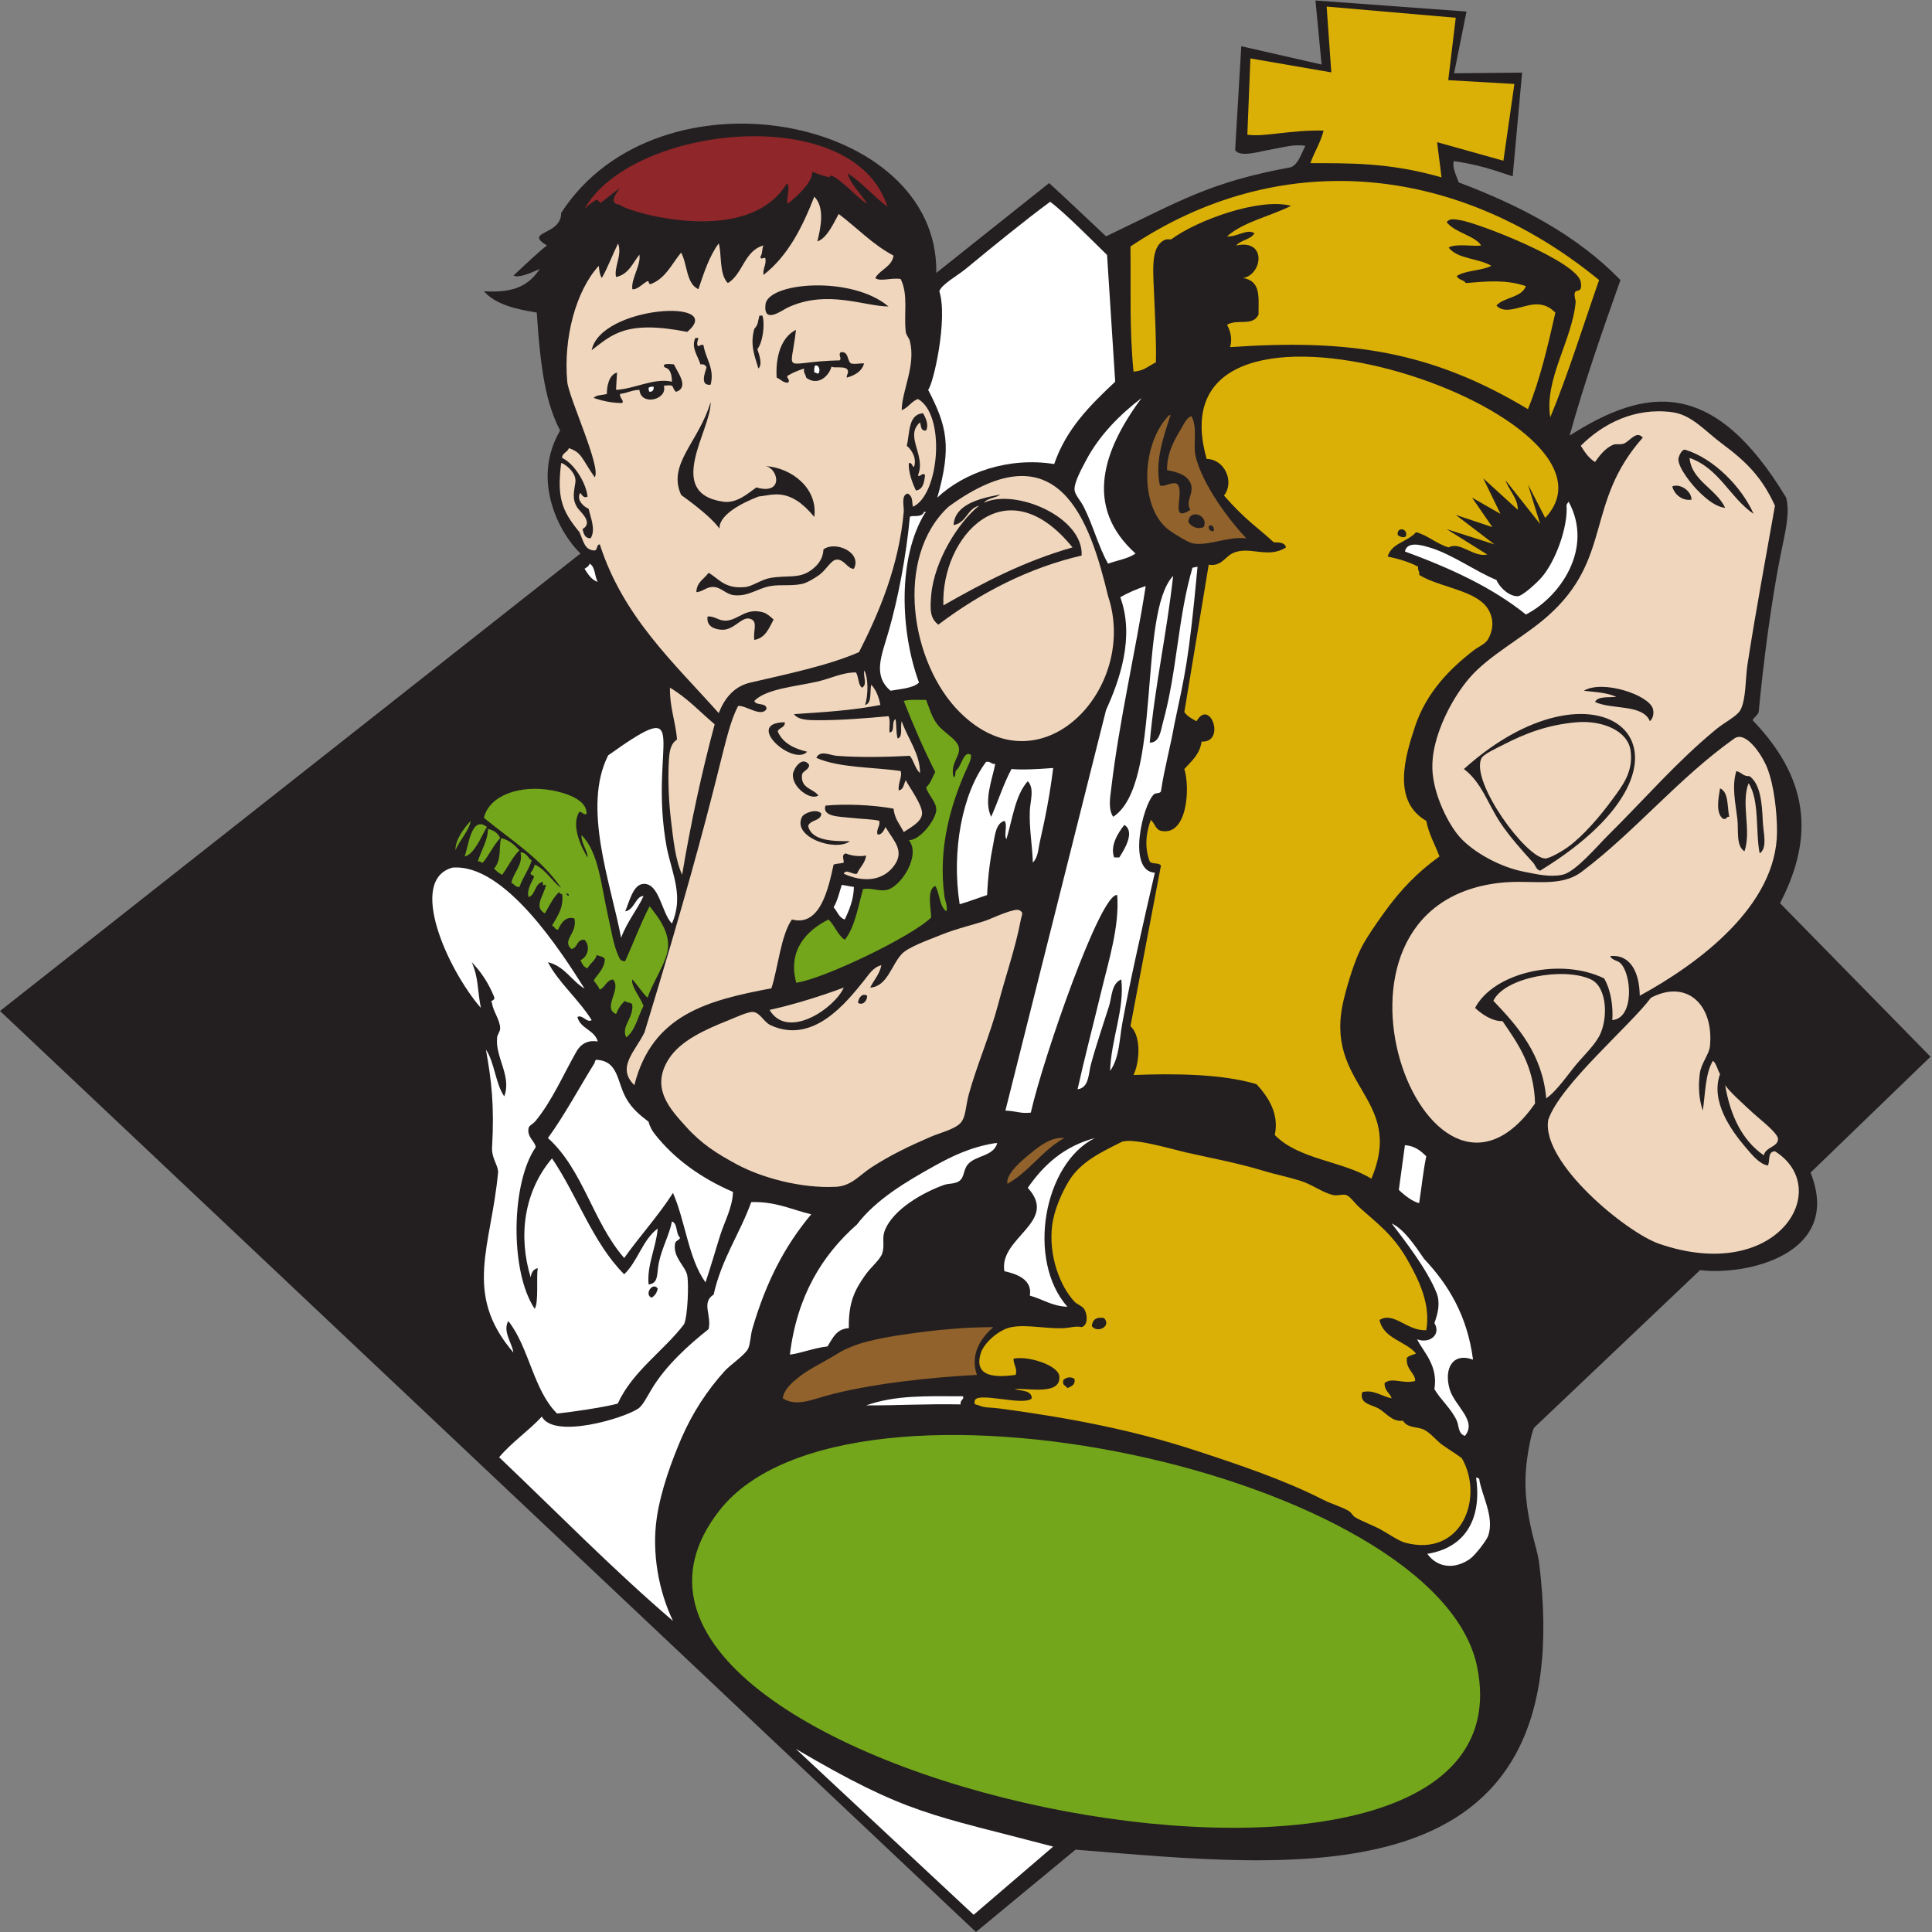
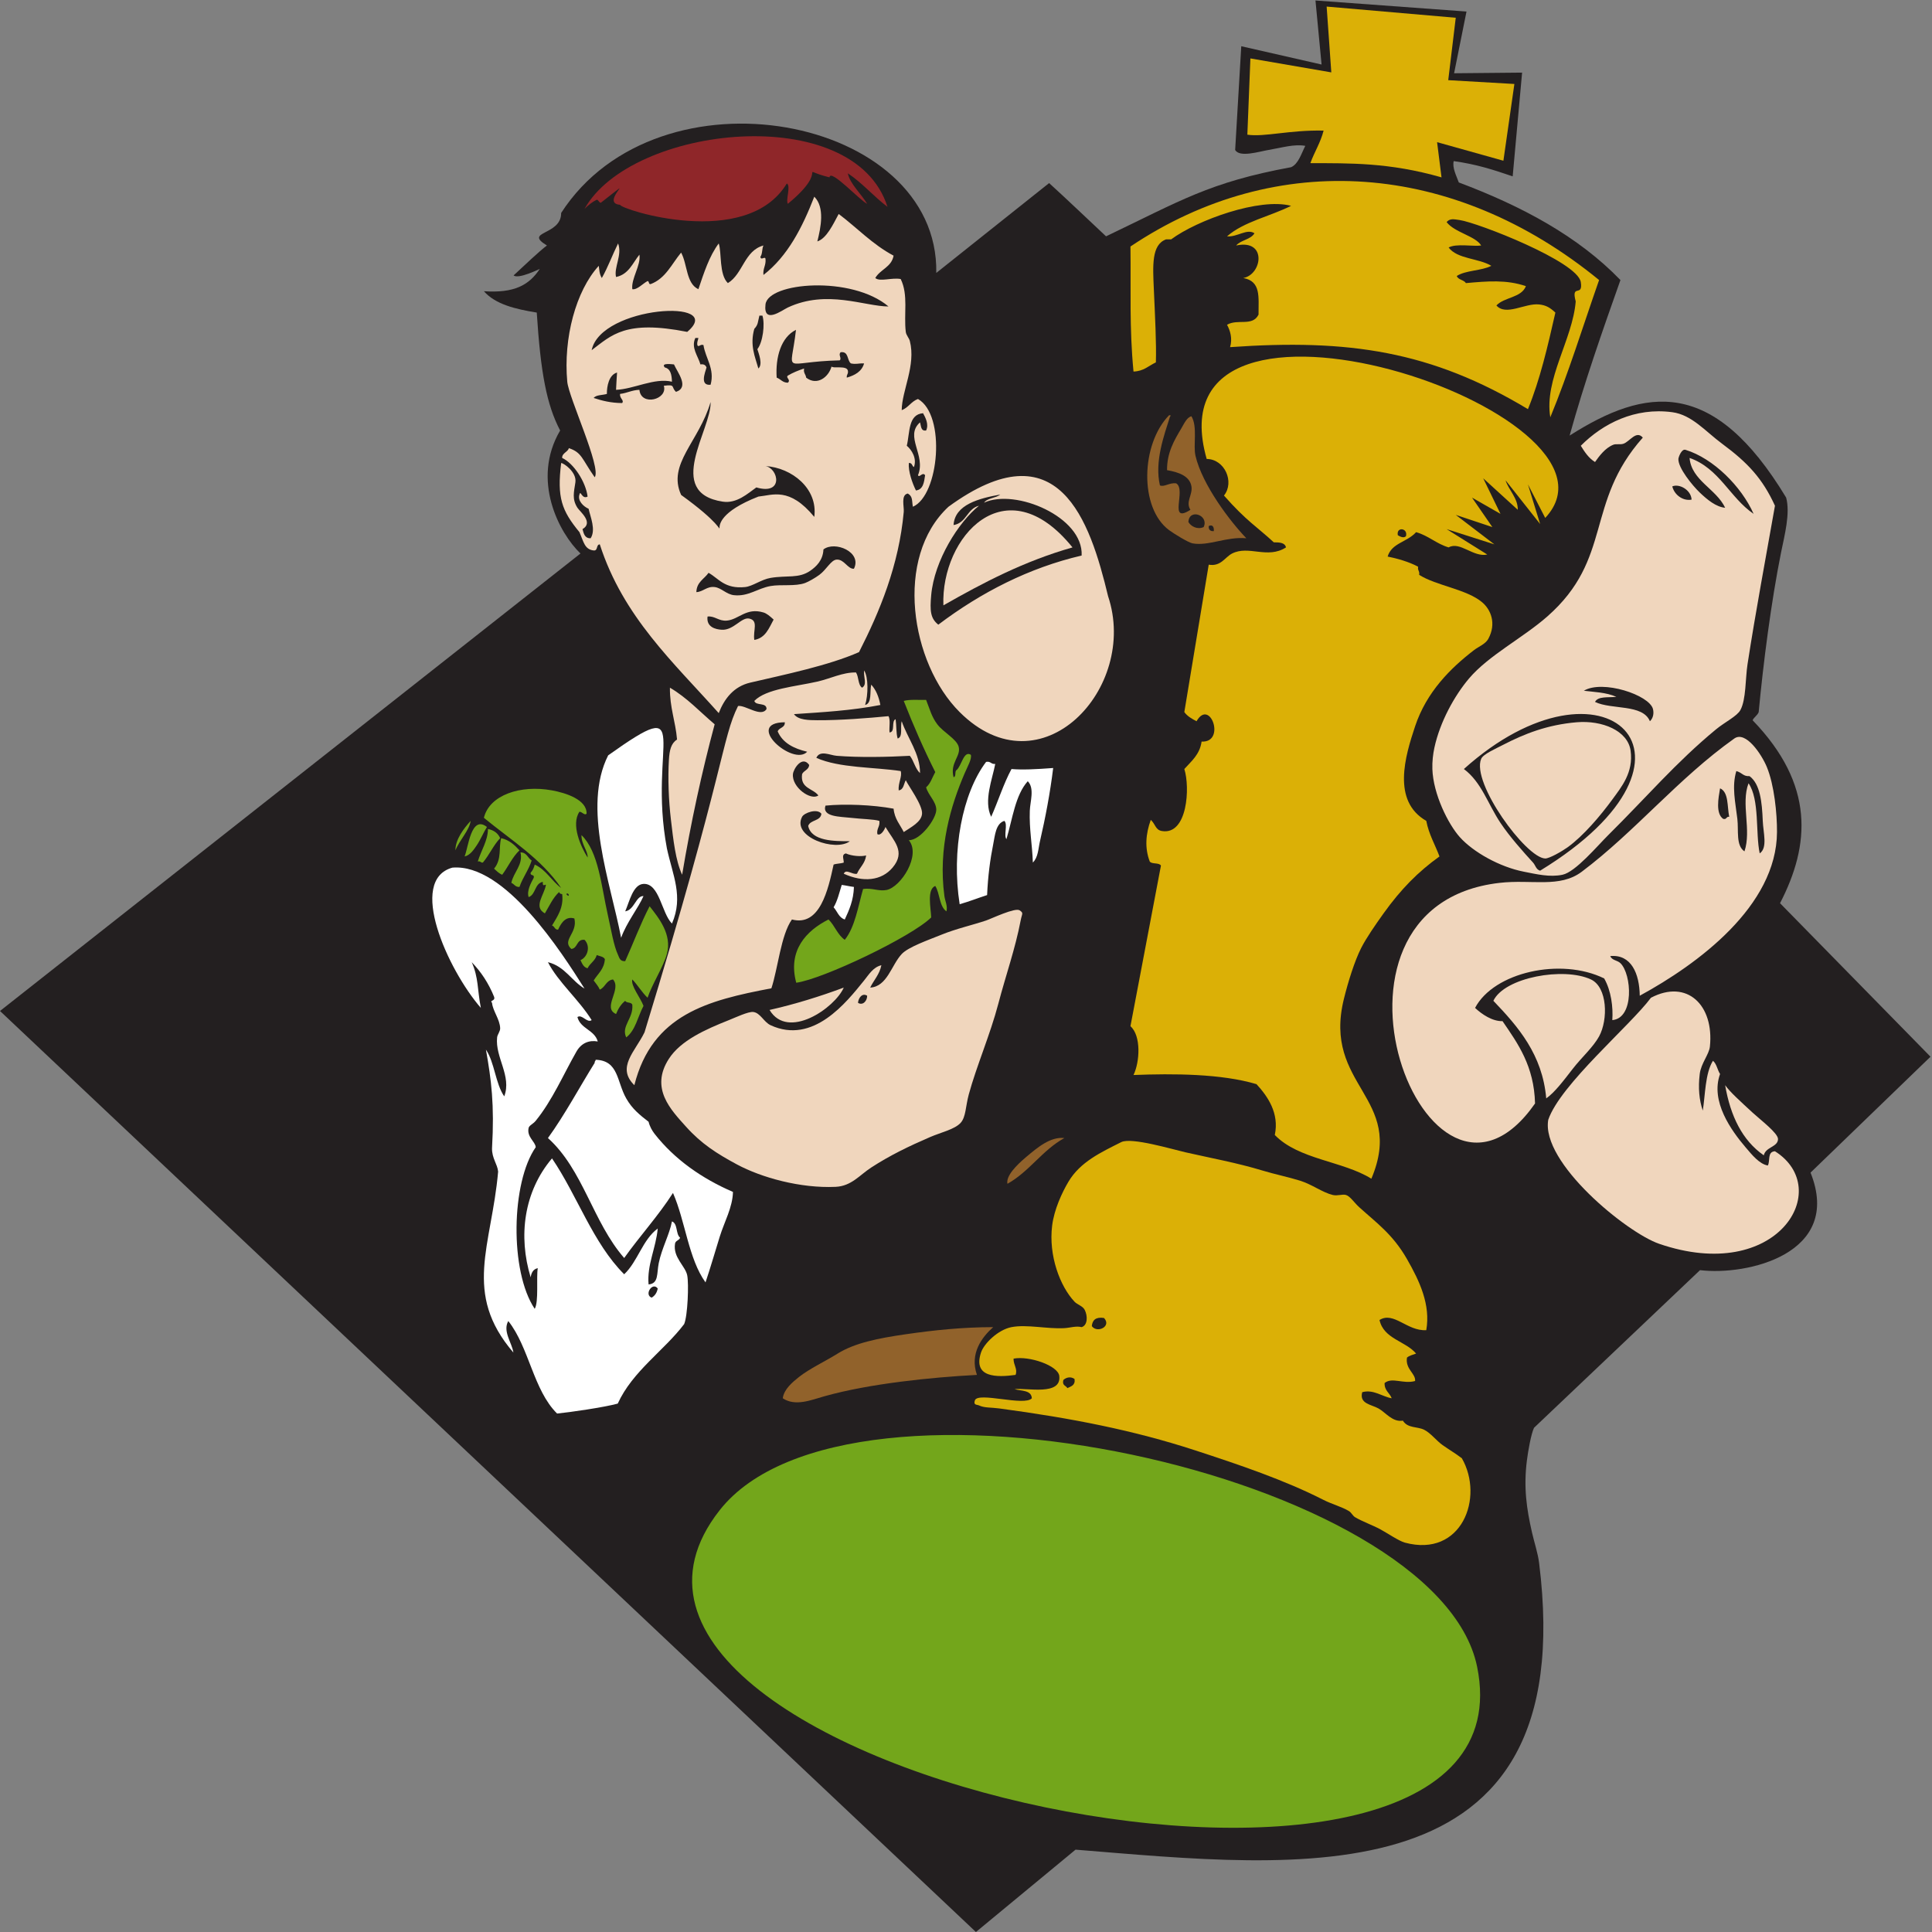
<svg xmlns="http://www.w3.org/2000/svg" viewBox="0 0 608 608" height="608" width="608" xml:space="preserve" id="svg2" version="1.1">
  <rect x="0" y="0" width="608" height="608" fill="#808080" stroke="none" />
  <defs id="defs6" />
  <g transform="matrix(1.333,0,0,-1.333,0,608)" id="g10">
    <g transform="scale(0.1)" id="g12">
      <path id="path14" style="fill:#231f20;fill-opacity:1;fill-rule:nonzero;stroke:none" d="m 3432.86,4388.18 160.58,1.53 -22.24,-244.91 c -47.56,16.17 -84.76,28.3 -139.2,36 -4.01,-15.69 6.91,-35.94 12,-50.4 148.31,-55.68 281.36,-126.64 381.6,-230.4 -42.46,-119.94 -84.69,-240.11 -120,-367.2 179.74,114.34 339.24,138.5 511.2,-146.4 10.14,-37.21 -3.92,-89.39 -12,-129.6 -23.48,-116.78 -42.21,-263.12 -52.8,-376.8 -3.15,-8.05 -10.78,-11.62 -14.4,-19.2 147.09,-152.29 135.91,-294.25 64.8,-432 L 4557.6,2066.41 4274.39,1792.8 C 4351.17,1600.73 4123.98,1549 4013.46,1562.54 L 3621.6,1190.4 c -7.04,-14.66 -14.03,-55.08 -16.8,-76.79 -8.18,-64.13 -0.7,-114.911 12,-170.407 5.6,-24.512 13.89,-48.699 16.79,-72.004 C 3733.82,68.231 3064.57,152.102 2539.2,194.402 L 2304,0 0,2174.39 1370.41,3254.4 c -50.11,47.86 -116.86,173.26 -48.01,290.4 -31.89,60.98 -45.97,135.69 -55.2,278.4 -50.24,8.16 -97.51,19.29 -124.8,50.4 71.29,-4.87 106.62,14.13 132,52.8 0,0 -50.79,-25.18 -61.85,-15.44 26.3,24.43 60.41,56.88 78.65,70.64 -56.61,34.26 34.19,22.92 33.6,76.8 230.16,356.08 892.25,229.12 885.6,-141.6 l 266.39,212.11 c 35.31,-31.9 101.62,-95.07 134.41,-125.71 175.75,83.91 243.46,127.58 436.8,163.2 17.5,7.67 24.27,32.32 33.6,50.4 -26.79,4.63 -54.67,-4.25 -86.4,-9.6 -22.43,-3.78 -68.96,-18.66 -79.2,0 l 14.4,244.8 189.6,-43.2 -14.4,151.2 356.55,-26.12 -29.29,-145.7 v 0" />
-       <path id="path16" style="fill:#ffffff;fill-opacity:1;fill-rule:nonzero;stroke:none" d="m 1924.8,3698.4 c 9.88,1.26 12.22,-12.99 7.2,-19.2 -4.3,-0.31 -5.07,2.94 -9.6,2.4 0.03,6.37 -0.9,13.71 2.4,16.8 z M 1543.2,3648 c 0.63,-7.82 -2.85,-11.55 -9.59,-12 -1.87,2.14 -2.59,5.42 -2.41,9.6 2.79,2.02 6.43,3.17 12,2.4 v 0" />
-       <path id="path18" style="fill:#ffffff;fill-opacity:1;fill-rule:nonzero;stroke:none" d="m 2827.2,3223.2 c -20.78,-223.9 -29.6,-252.96 -55.2,-374.4 -7.73,-46.06 -23.5,-102.94 -31.2,-156 -2.39,-5.6 -13.09,-2.91 -16.8,-7.2 -26.2,-24.48 -63.71,-181.03 2.39,-184.8 -25.84,-113.11 -55.17,-237.98 -76.79,-355.19 -7.18,-38.9 -6.41,-80.81 -28.8,-112.81 2.27,75.51 34.57,146 26.4,216 -23.36,-9.34 -22.11,-41.09 -28.8,-62.41 -14.23,-45.32 -30.33,-91.44 -43.2,-139.19 -5.47,-20.31 -4.02,-54.52 -31.2,-57.6 15.95,72.08 36.39,149.79 55.2,228 18.73,77.9 43.76,155.46 38.4,230.4 -38.58,7.97 -174.83,-384.2 -204.01,-513.6 -24.27,-2.82 -33.71,3.74 -60,4.8 l 237.61,945.6 c 31.87,70.01 68.19,172.61 33.6,266.4 18.4,10.39 38.31,19.29 60,26.4 -23.65,-154.34 -62,-314.04 -81.6,-480 -2.41,-20.37 -7.3,-46.14 4.8,-64.8 116.8,75.52 57.23,478.54 141.6,568.8 -15.21,-137.56 -43.39,-260.39 -55.21,-393.6 23.75,-0.91 26.25,30.17 31.21,48 33.49,120.35 34.86,246.05 69.6,364.8 l 12,2.4 z m -132,398.4 c -91.46,-123.28 -136.8,-256.8 -14.4,-367.2 -17.24,-12.37 -43.22,-15.98 -64.8,-24 -22.89,40.13 -34.67,88.99 -57.6,134.4 -7.88,15.61 -20.99,27.97 -21.6,40.8 -0.82,17.01 16.88,49.03 26.4,67.2 31.94,61.03 81.15,110.04 132,148.8 z m 1008,-244.8 c 60.02,-110 -19.65,-225.16 -100.8,-266.4 -80.18,64.62 -179.78,109.83 -285.6,148.8 5.36,26.06 42.71,13.92 57.59,9.6 52.38,-15.19 111.86,-58.19 158.41,-76.8 7.96,-18.86 31.07,-39.18 50.4,-38.4 11.72,0.47 45.68,32.44 55.2,43.2 34.6,39.14 63.46,120.95 60,170.4 -0.29,4.19 2.45,5.17 4.8,9.6 z m -336,-1545.6 c -7.43,-34.97 -11.01,-73.79 -16.8,-110.4 -14.45,2.66 -35.32,18.85 -48,31.2 l 14.4,105.6 c 23.76,-1.84 37.65,-13.54 50.4,-26.4 z m -81.6,-158.4 c 29.89,-14.11 55.44,-53.35 76.8,-84 56.99,-60.62 101.67,-133.53 115.2,-237.6 -48.73,18.01 -69.08,-21.99 -55.2,-69.6 11.62,-39.89 65.99,-74.51 36,-110.4 -16.55,5.65 -13.64,23.77 -19.2,36 -12.68,27.89 -37.95,49.15 -52.81,74.4 9.32,56.34 -25.92,87.22 -40.79,117.6 30.04,-10.96 57.13,11.51 40.79,38.4 8.99,24.53 14.16,48.98 4.81,72 -22.91,56.38 -73.63,121 -105.6,163.2 z m 199.2,-600 c 3.87,0.68 4.13,-2.26 7.2,-2.4 5.66,-39.33 36.45,-89.287 21.59,-134.404 -3.82,-11.648 -31.21,-46.777 -43.19,-55.195 -34.59,-24.317 -75.78,-22.52 -100.8,12.004 83.94,13.101 130.17,75.886 115.2,179.995 z m -900,801.6 c -120.75,-60.14 -162.19,-287.86 -64.8,-398.4 -36.82,1.59 -58.66,18.14 -88.8,26.4 6.44,36.83 -28.61,50.81 -60,57.6 -13.9,79.38 129.48,116.21 55.19,196.8 37.57,54.45 85.82,98.2 158.41,117.6 z m -312,-609.6 c 5.8,-6.5 -7.42,-8.53 -4.8,-19.2 -87.87,1.41 -142.1,-2.53 -223.2,-2.4 70.49,24.81 142.21,21.66 228,21.6 z m 81.59,597.6 c -9.1,-31.94 -51.14,-28.29 -69.59,-50.4 -10.47,-12.55 -7.87,-29.29 -19.19,-38.39 -9.75,-7.84 -26.51,-6.31 -36.01,-9.61 -46.06,-15.96 -123.14,-57.5 -141.6,-110.39 -5.73,-16.46 0.67,-32.13 -4.8,-50.41 -4.77,-15.97 -26.87,-32.85 -40.8,-52.8 -23.67,-33.9 -39.59,-62.84 -38.4,-124.8 -29.6,-1.6 -38.29,-24.1 -50.4,-43.2 -31.26,-3.28 -64.7,-16.72 -88.8,-19.2 16.91,138.3 75.9,234.5 158.4,307.2 44.26,58.23 115.04,100.65 184.8,139.2 40.55,22.41 84.43,43.7 141.6,52.8 1.59,0 3.19,0 4.79,0 z m 300,751.2 c -14.34,-17.97 -34.51,-49.19 -23.99,-76.8 3.99,0.01 8,0 12,0 12.44,19 37.99,60.97 11.99,76.8 v 0" />
      <path id="path20" style="fill:#231f20;fill-opacity:1;fill-rule:nonzero;stroke:none" d="m 1560,2877.6 c -0.23,-10.51 -14.5,-0.3 -19.2,0 -50.58,-44.17 -147.34,-53.77 -148.8,-139.2 -23.58,-28.03 -37.8,-25.06 -74.4,-14.4 -54.58,15.9 -120.37,1.91 -165.6,-28.8 -10.17,-6.9 -18.45,-19.74 -28.8,-28.8 -27.91,-24.44 -77.98,-59.34 -91.2,-96 -3.67,-10.17 -0.2,-23.24 -4.8,-36 -6.1,-16.94 -24.59,-29.3 -31.2,-45.6 -18.332,-45.23 -7.465,-93.83 14.41,-146.4 6.08,-14.63 17.16,-27.83 23.99,-43.2 21.48,-48.36 34.88,-110.39 60,-158.4 8.26,-15.78 23.1,-28.26 28.8,-43.19 5.72,-14.98 10,-41.66 12,-62.4 2.58,-26.77 4.76,-58.92 4.8,-84.01 0.07,-37.79 -14.72,-76.02 -12,-110.4 1.06,-13.38 12.76,-24.28 14.4,-38.4 2.6,-22.35 -8.96,-46.55 -12,-69.6 -9.76,-74.19 -40.1,-172.23 -16.79,-254.4 29.28,-103.3 95.18,-176.38 153.59,-247.2 -29.02,-35.78 -66.4,-63.19 -100.8,-93.6 -98.45,80.72 -186.783,171.65 -278.4,259.2 -272.348,260.25 -553.59,516.16 -820.797,784.8 308.356,251.9 645.973,507.58 962.397,763.2 106.68,86.18 218.91,165.59 321.6,252 19.15,16.11 30.52,-11.35 50.4,-31.2 14.54,-14.51 31.7,-26.97 40.8,-38.4 19.33,-24.25 36.28,-65.58 57.6,-96 13.2,-18.82 29.49,-29.8 36,-43.2 15.84,-32.62 15.73,-81.41 24,-110.4 z M 3957.6,1572 c -108.84,-107.96 -217.83,-215.76 -336,-314.4 -16.52,214.04 -116.8,294.29 -204,408 l 14.4,156 c 75.66,-5.32 152.34,25.76 194.39,69.6 51.68,-165.14 172.22,-261.39 331.21,-319.2 z m 542.4,508.8 c -83.07,-82.53 -167.95,-163.26 -256.8,-240 -44,59.21 -94.35,112.05 -144,165.59 -36.47,80.35 -26.91,206.7 -91.2,259.22 63,37.8 121.16,80.43 165.59,136.79 112.35,-103.65 220.08,-211.93 326.41,-321.6 v 0" />
      <path id="path22" style="fill:#73a61b;fill-opacity:1;fill-rule:nonzero;stroke:none" d="m 2186.4,2908.8 c 9.2,-23.24 12.76,-39.42 26.4,-57.6 14.34,-19.1 45.27,-34.42 50.4,-52.8 6.23,-22.32 -20.98,-38.01 -12,-72 7.03,0.97 1.91,14.08 7.2,16.8 11.62,9.67 16.87,46.94 33.6,36 2.64,-9.97 -7.51,-27.16 -14.4,-43.2 -32.55,-75.79 -63.37,-176.25 -48,-290.4 1.55,-11.51 8.06,-23.85 4.8,-36 -17.11,11.69 -15.24,42.36 -26.4,60 -20.3,-8.31 -10.36,-52.06 -9.6,-74.4 -46.49,-45.78 -255.17,-145.43 -318.6,-154.16 -20.59,76.45 23.85,123.01 76.2,149.36 14.66,-14.13 21.26,-36.34 38.4,-48 24.16,30.24 31.12,77.69 43.2,120 20.97,3.1 36.95,-5.97 55.2,-2.4 34.22,6.7 82.14,82.07 52.8,117.6 27.63,-0.44 64.91,50.67 64.8,72 -0.1,19.1 -19.01,34.34 -24.01,52.8 10.48,8.73 14.68,23.73 21.61,36 -27.05,53.75 -51.66,109.94 -74.4,168 14.45,3.96 34.86,1.95 52.8,2.4 z M 1384.8,2640 c -4.9,-4.61 -9.81,4.29 -16.8,4.8 -20.71,-30.6 3.66,-83.48 19.2,-108 1.43,14.25 -15.07,31.31 -14.4,52.8 40.71,-39.74 46.46,-119.29 62.4,-189.6 7.34,-32.33 13.61,-71.68 24,-93.6 3.07,-6.48 4.31,-15.15 16.8,-14.4 19.36,43.04 36.23,88.57 57.61,129.6 21.26,-27.24 53.54,-66.36 40.79,-112.8 -8.2,-29.88 -35.34,-72.05 -45.6,-103.2 -13.47,12.92 -23.1,29.7 -36,43.2 -3.99,-15.05 19.14,-42.78 26.4,-62.41 -13.36,-25.02 -18.91,-57.87 -40.8,-74.39 -12.52,26.87 17.24,44.52 14.4,76.8 -1.6,7.2 -13.96,3.63 -16.8,9.6 -9.76,-7.83 -16.58,-18.61 -21.6,-31.2 -33.49,14.86 14.14,58.03 -7.2,81.6 -16.34,-2.06 -18.18,-18.61 -31.2,-24 -3.54,8.45 -9.46,14.54 -14.4,21.61 9.69,15.9 24.78,26.41 26.4,50.39 -3.33,6.27 -12.39,6.81 -19.2,9.6 -3.72,-13.88 -15.98,-19.21 -21.6,-31.2 -9.71,2.3 -12.84,11.16 -16.79,19.2 17.46,7.53 24.09,33.03 9.59,48 -19.57,1.96 -15.35,-19.85 -31.2,-21.6 -23.39,20.9 15.56,37.1 7.2,72 -18.07,5.35 -29.48,-6.37 -38.4,-26.4 -8.43,-0.43 -7.89,8.11 -14.4,9.6 12.82,21.79 27.93,42.23 24,74.4 -4.1,-0.11 -6.22,1.79 -7.2,4.8 -14.63,-13.37 -23.11,-32.89 -33.61,-50.4 -28.15,15.53 -1.44,43.05 2.41,67.2 -1.09,2.68 -8.5,-6.88 -7.2,7.2 -19.69,-3.51 -16.43,-29.96 -33.6,-36 -4.89,15.05 5.85,33.75 12,45.6 2.55,8.95 -9,3.8 -7.2,12 4.59,5.02 7.74,11.46 9.6,19.2 26.99,-12.22 39.8,-38.6 62.4,-55.2 -46.93,69.06 -118.76,113.23 -182.4,165.6 12.89,53.73 86.16,78.5 160.8,64.8 32.6,-5.98 82.84,-21.93 81.6,-55.2 z m -273.6,-16.8 c -3.14,-22.48 -26.47,-45.51 -36,-69.6 -0.29,25.91 20.01,51.98 36,69.6 z m 38.4,-14.4 c -8.41,-13.39 -15.28,-30.32 -23.99,-43.2 -6.76,-9.97 -15.85,-23.89 -28.81,-26.4 9,21.22 15.13,98.76 52.8,69.6 z m 2.4,-4.8 c 14.02,-2.77 23.66,-9.94 28.8,-21.6 -16,-16.79 -25.71,-39.89 -40.8,-57.6 -5.78,-0.98 -5.21,4.38 -12,2.4 7.98,26.76 23.76,49.06 24,76.8 z m 31.2,-21.6 c 19.49,-4.51 31.71,-16.29 43.2,-28.8 -16.92,-15.88 -26.75,-38.84 -40.79,-57.6 -7.99,3.22 -13.34,9.07 -19.21,14.4 18.9,22.5 10.44,50.57 16.8,72 z m 45.6,-33.6 c 15.13,-0.06 17.02,-13.38 26.4,-19.2 -7.38,-23.01 -21.06,-39.74 -28.8,-62.4 -10.17,-0.56 -12.2,7 -19.2,9.6 5.09,25.38 28.32,42.5 21.6,72 z m 105.6,-91.19 c 9.14,-4.58 -12.69,6.34 0,-0.01 v 0.01 z m 2.4,-7.21 c 9.38,-11.45 6.46,6.06 0,0 v 0 0" />
-       <path id="path24" style="fill:#ffffff;fill-opacity:1;fill-rule:nonzero;stroke:none" d="m 2349.6,2757.6 c -6.68,-35.55 -27.96,-87.29 -9.6,-124.8 16.56,37.03 29.18,78.02 48,112.8 25,-2.22 57.42,-0.69 98.39,2.4 -7.13,-58.45 -18.34,-117.39 -31.19,-172.8 -4.05,-17.47 -4.07,-37.84 -16.8,-50.4 -1.47,43.07 -8.77,78.92 -7.2,122.4 0.78,21.76 11.71,52.8 -4.81,69.6 -29.59,-32.8 -35.91,-88.88 -50.39,-136.8 -6.77,9.46 3.66,34.69 -4.8,43.2 -20.51,-6.22 -22.17,-34.34 -26.4,-55.2 -7.17,-35.35 -12.46,-75.43 -14.4,-120 -21.77,-7.03 -42.36,-15.23 -64.79,-21.6 -19.84,126.24 6.52,262.14 62.39,336 11.02,2.22 11.6,-6.01 21.6,-4.8 z m -943.2,-698.4 c 54.4,-1.86 49.4,-51.47 72,-91.2 14.08,-24.75 31.41,-38.61 52.8,-55.2 2.58,-10.76 8.16,-20.84 14.41,-28.8 47.13,-60.02 111.23,-105.04 184.8,-136.8 -0.84,-36.52 -20.3,-70.4 -31.21,-105.6 -11.27,-36.35 -21.7,-72.5 -33.59,-107.99 -40.26,55.74 -47.54,144.46 -76.81,211.19 -34.98,-54.61 -77.96,-101.24 -115.19,-153.6 -74.36,85.36 -96.65,208.19 -180,283.2 39.77,54.73 77.02,124.43 110.39,177.6 -0.68,3.88 2.27,4.13 2.4,7.2 z m 180,321.6 c -24.59,24.42 -29.33,95.45 -67.2,93.6 -24.76,-1.21 -33.09,-41.6 -43.2,-64.8 21.69,3.13 25.3,37.08 43.2,36 -12.42,-28.47 -40.03,-62.3 -52.81,-98.4 -25.16,131.02 -92.34,308.57 -30.59,430.71 208.43,148.31 92.68,26.2 138.6,-219.51 13.6,-63.45 39.68,-113.86 12,-177.6 z m 400.8,91.21 c 9.92,-1.29 18.89,-3.53 28.8,-4.81 -1.04,-31.76 -11.23,-54.37 -21.6,-76.8 -14.11,4.28 -17.58,19.23 -26.4,28.8 9.09,14.92 13.44,34.57 19.2,52.81 z M 1380,2227.21 c -31.06,18.53 -46.55,52.63 -86.39,62.39 23.69,-46.7 73.19,-88.4 103.19,-136.8 -10.83,-7.75 -22.66,14.84 -33.6,7.2 7.25,-27.96 40.37,-30.03 48,-57.6 -20.48,3.62 -38.73,-3.54 -50.4,-24 -30.68,-53.75 -56.7,-114.86 -96,-163.19 -6.26,-7.71 -15.45,-10.94 -16.8,-16.81 -4.89,-21.38 15.75,-32.23 16.8,-45.6 -58.14,-83 -61.85,-293.25 -2.4,-381.6 9.89,17.01 3.37,73.98 7.21,96 -10.63,-2.17 -15.08,-10.52 -16.81,-21.6 -29.59,97.06 -16.32,201.98 50.4,280.79 59.92,-88.07 96.34,-199.65 170.41,-273.59 32.15,30.25 43.28,81.52 79.19,108 -4.03,-45.63 -25.78,-86.12 -21.6,-132 24.24,2.21 19,25.63 24,50.4 7.06,34.95 25.26,67.22 31.2,98.4 14.09,-5.11 8.56,-29.85 19.2,-38.4 -1.99,-6.81 -11.09,-6.5 -12,-14.4 -5.13,-32.26 24.36,-52.38 28.8,-74.4 4.06,-20.11 1.19,-95.48 -7.2,-115.19 -47.76,-63.1 -121.54,-110.66 -156.82,-187.73 -32.55,-8.87 -113.66,-20.64 -143.18,-23.48 -56.04,55.15 -66.01,156.39 -115.2,218.4 -13.87,-24.15 8.82,-51.49 12,-74.4 -120.37,140.37 -51.5,251.2 -36,427.21 -1.53,17.59 -14.93,31.47 -14.4,55.19 5.93,103.4 -1.66,160.93 -14.4,232.8 20.62,-30.58 22.32,-80.09 43.21,-110.4 18.22,48.06 -21.93,92.22 -16.8,139.2 0.77,7.13 7.43,14.28 7.19,21.61 -0.68,21.23 -17.38,40.7 -19.2,59.98 -6.85,6.83 8.73,3.47 4.8,14.41 -12.88,31.92 -30.74,58.86 -52.79,81.6 16.37,-36.61 12.97,-63.62 21.59,-108 -79.15,91.58 -173.419,301.72 -67.2,331.2 123.95,10.54 258.01,-200.21 312,-285.59 z m 158.4,-729.61 c 7.63,4.37 12.46,11.54 14.4,21.6 -12.25,16.67 -32.78,-14.81 -14.4,-21.6 v 0" />
+       <path id="path24" style="fill:#ffffff;fill-opacity:1;fill-rule:nonzero;stroke:none" d="m 2349.6,2757.6 c -6.68,-35.55 -27.96,-87.29 -9.6,-124.8 16.56,37.03 29.18,78.02 48,112.8 25,-2.22 57.42,-0.69 98.39,2.4 -7.13,-58.45 -18.34,-117.39 -31.19,-172.8 -4.05,-17.47 -4.07,-37.84 -16.8,-50.4 -1.47,43.07 -8.77,78.92 -7.2,122.4 0.78,21.76 11.71,52.8 -4.81,69.6 -29.59,-32.8 -35.91,-88.88 -50.39,-136.8 -6.77,9.46 3.66,34.69 -4.8,43.2 -20.51,-6.22 -22.17,-34.34 -26.4,-55.2 -7.17,-35.35 -12.46,-75.43 -14.4,-120 -21.77,-7.03 -42.36,-15.23 -64.79,-21.6 -19.84,126.24 6.52,262.14 62.39,336 11.02,2.22 11.6,-6.01 21.6,-4.8 z m -943.2,-698.4 c 54.4,-1.86 49.4,-51.47 72,-91.2 14.08,-24.75 31.41,-38.61 52.8,-55.2 2.58,-10.76 8.16,-20.84 14.41,-28.8 47.13,-60.02 111.23,-105.04 184.8,-136.8 -0.84,-36.52 -20.3,-70.4 -31.21,-105.6 -11.27,-36.35 -21.7,-72.5 -33.59,-107.99 -40.26,55.74 -47.54,144.46 -76.81,211.19 -34.98,-54.61 -77.96,-101.24 -115.19,-153.6 -74.36,85.36 -96.65,208.19 -180,283.2 39.77,54.73 77.02,124.43 110.39,177.6 -0.68,3.88 2.27,4.13 2.4,7.2 m 180,321.6 c -24.59,24.42 -29.33,95.45 -67.2,93.6 -24.76,-1.21 -33.09,-41.6 -43.2,-64.8 21.69,3.13 25.3,37.08 43.2,36 -12.42,-28.47 -40.03,-62.3 -52.81,-98.4 -25.16,131.02 -92.34,308.57 -30.59,430.71 208.43,148.31 92.68,26.2 138.6,-219.51 13.6,-63.45 39.68,-113.86 12,-177.6 z m 400.8,91.21 c 9.92,-1.29 18.89,-3.53 28.8,-4.81 -1.04,-31.76 -11.23,-54.37 -21.6,-76.8 -14.11,4.28 -17.58,19.23 -26.4,28.8 9.09,14.92 13.44,34.57 19.2,52.81 z M 1380,2227.21 c -31.06,18.53 -46.55,52.63 -86.39,62.39 23.69,-46.7 73.19,-88.4 103.19,-136.8 -10.83,-7.75 -22.66,14.84 -33.6,7.2 7.25,-27.96 40.37,-30.03 48,-57.6 -20.48,3.62 -38.73,-3.54 -50.4,-24 -30.68,-53.75 -56.7,-114.86 -96,-163.19 -6.26,-7.71 -15.45,-10.94 -16.8,-16.81 -4.89,-21.38 15.75,-32.23 16.8,-45.6 -58.14,-83 -61.85,-293.25 -2.4,-381.6 9.89,17.01 3.37,73.98 7.21,96 -10.63,-2.17 -15.08,-10.52 -16.81,-21.6 -29.59,97.06 -16.32,201.98 50.4,280.79 59.92,-88.07 96.34,-199.65 170.41,-273.59 32.15,30.25 43.28,81.52 79.19,108 -4.03,-45.63 -25.78,-86.12 -21.6,-132 24.24,2.21 19,25.63 24,50.4 7.06,34.95 25.26,67.22 31.2,98.4 14.09,-5.11 8.56,-29.85 19.2,-38.4 -1.99,-6.81 -11.09,-6.5 -12,-14.4 -5.13,-32.26 24.36,-52.38 28.8,-74.4 4.06,-20.11 1.19,-95.48 -7.2,-115.19 -47.76,-63.1 -121.54,-110.66 -156.82,-187.73 -32.55,-8.87 -113.66,-20.64 -143.18,-23.48 -56.04,55.15 -66.01,156.39 -115.2,218.4 -13.87,-24.15 8.82,-51.49 12,-74.4 -120.37,140.37 -51.5,251.2 -36,427.21 -1.53,17.59 -14.93,31.47 -14.4,55.19 5.93,103.4 -1.66,160.93 -14.4,232.8 20.62,-30.58 22.32,-80.09 43.21,-110.4 18.22,48.06 -21.93,92.22 -16.8,139.2 0.77,7.13 7.43,14.28 7.19,21.61 -0.68,21.23 -17.38,40.7 -19.2,59.98 -6.85,6.83 8.73,3.47 4.8,14.41 -12.88,31.92 -30.74,58.86 -52.79,81.6 16.37,-36.61 12.97,-63.62 21.59,-108 -79.15,91.58 -173.419,301.72 -67.2,331.2 123.95,10.54 258.01,-200.21 312,-285.59 z m 158.4,-729.61 c 7.63,4.37 12.46,11.54 14.4,21.6 -12.25,16.67 -32.78,-14.81 -14.4,-21.6 v 0" />
      <path id="path26" style="fill:#ffffff;fill-opacity:1;fill-rule:nonzero;stroke:none" d="m 2527.2,2594.4 c 1.37,9.63 -2.03,-14.19 0,0 v 0 0" />
      <path id="path28" style="fill:#f0d6bd;fill-opacity:1;fill-rule:nonzero;stroke:none" d="m 4020,1939.2 c 5.83,35.81 5.39,87.83 24,117.6 8.83,-7.16 10.45,-21.55 16.8,-31.2 -23.46,-64.51 26.7,-133.59 60,-172.8 15.37,-18.1 33.06,-40.01 52.79,-43.2 6.09,11.15 -1.77,32.52 16.81,33.6 140.56,-88.64 6.33,-314.73 -273.6,-218.4 -76.59,26.33 -279.29,191.79 -261.6,292.8 28.51,83.22 193.55,222.22 242.4,288 85.13,44.77 149.36,-17.16 139.2,-115.2 -1.96,-18.81 -20.91,-39.35 -24,-64.8 -4,-32.93 -1.25,-61.54 7.2,-86.4 z M 1922.4,4096.8 c 25.26,-25.24 15.5,-72.58 7.21,-105.6 21.96,6.99 37.45,40.83 50.39,64.8 43.41,-32.58 79.88,-72.12 129.61,-98.4 -4.77,-27.23 -31.64,-32.37 -43.22,-52.8 10.91,-9.57 39.06,1.59 60.01,-2.4 18.48,-37.66 6.95,-82.9 12,-124.8 0.95,-7.87 7.75,-14.33 9.6,-21.6 14.73,-57.67 -18.94,-117.03 -19.2,-163.2 15.75,5.86 22.47,20.74 38.4,26.4 66.63,-37.87 49.97,-227.49 -11.99,-254.4 -2.87,13.72 0.4,24.09 -12.01,31.2 -16.89,-3.11 -8.49,-30.99 -9.6,-43.2 -11.46,-126.75 -57.1,-236.14 -105.6,-331.2 -71.62,-31.61 -174.53,-52.85 -256.8,-72 -38.79,-9.03 -61.13,-37.8 -74.4,-72 -106.69,119.71 -225.65,227.15 -280.8,398.4 -9.18,-0.41 -3.77,-15.43 -14.4,-14.4 -21.52,2.51 -23.53,20.01 -33.6,43.2 -42.1,51.11 -53.19,81.51 -43.2,163.2 5.2,0.41 37.19,-21.13 33.6,-45.6 -3.38,-23.01 -8.45,-39.27 4.8,-60 5.72,-8.94 38.94,-34.86 12,-50.4 2.88,-10.72 5.25,-21.96 19.2,-21.6 12.94,20.15 -0.81,50.83 -4.8,69.6 -12.04,5.2 -26.65,19.16 -21.6,33.6 2.73,12.01 5.56,-12.27 19.2,-4.8 -4.36,35.11 -33,78.69 -60,91.2 -0.95,11.35 14.08,14.41 15.71,23.19 31.18,-10.44 30.28,-24.91 61.09,-68.79 16.5,22.04 -61.39,188.17 -64.8,225.6 -9.39,102.93 20.2,214.34 74.4,273.6 1.31,-8.85 1.25,-19.37 7.2,-28.8 14.52,25.49 25.09,54.91 38.4,81.6 10.32,-27.33 -10.37,-56.56 -4.8,-79.2 29.89,6.11 39.12,32.88 55.2,52.8 3.81,-25.57 -19.99,-56.61 -16.8,-81.6 11.41,-2.01 24.66,13.3 36,19.2 4.54,-0.26 1.67,-7.93 7.2,-7.2 35.54,13.26 49.84,47.76 72,74.4 15.05,-27.36 11.67,-73.13 40.8,-86.4 13.13,38.87 25.75,78.25 48,108 7.37,-21.36 0.46,-73.39 21.6,-93.6 35.82,21.78 38.64,76.57 84,88.8 -3.86,-7.33 -2.06,-20.33 -7.19,-26.4 0.71,-10.17 10.09,1.55 11.99,-4.8 1.76,-16.15 -6.56,-22.24 -4.8,-38.4 57.21,44.39 91.57,111.63 120,184.8 z M 1581.6,2937.6 c 40.43,-23.58 70.9,-57.1 105.6,-86.4 -30.5,-113.5 -56.11,-231.88 -76.79,-355.2 -15.7,33.93 -20.82,82.45 -26.41,129.6 -5.55,46.9 -7.37,98.31 -4.8,141.6 1.36,22.94 4.98,38.94 19.2,48 -3.53,42.87 -17.38,75.42 -16.8,122.4 z m 225.6,904.8 c -5.5,-48 39.24,-13.54 52.8,-7.2 92.21,43.1 180.83,2.63 237.6,2.4 -86.94,73.51 -284.38,57.34 -290.4,4.8 z m -410.4,-108 c 47.28,35.58 79.54,72.08 225.6,43.2 94.89,79.68 -203.89,61.95 -225.6,-43.2 z m 384,50.4 c -10.96,-38.79 1.78,-65.9 9.61,-93.6 10.96,9.52 0.98,34.93 -2.41,45.6 13.02,16.29 18.34,59.15 12,79.2 -2.4,0 -4.79,0 -7.2,0 -3.91,-15.05 -2.51,-21.12 -12,-31.2 z m 52.81,-115.2 c 9.46,-3.34 13.69,-11.91 26.39,-12 8.01,6.99 -5.92,11.9 0,16.8 11.5,6.91 24.61,12.2 38.4,16.8 -2.15,-10.95 3.99,-13.6 4.8,-21.6 25.61,-19.97 52.98,1.01 60,26.4 2.74,-5.64 35.28,3.09 38.4,-9.6 1.92,-8.32 -3.57,-9.22 -2.4,-16.8 19.18,5.63 35.28,14.32 40.8,33.6 -14.91,0.43 -18.55,-2.69 -31.2,0 -9.51,7.29 -4.67,28.93 -24,26.4 -6.78,-5.77 3.31,-14.51 -2.4,-19.2 -139.17,-3.12 -115.72,-38.17 -103.2,72 -35.24,-17.31 -48.77,-64.54 -45.59,-112.8 z m -180,31.2 c 8.48,1.29 12.35,-2.03 14.39,-7.2 -3.92,-13.26 -15.95,-43.37 9.6,-40.8 10.36,37.73 -12.25,62.83 -16.8,93.6 -6.89,3.36 -12.19,-6.54 -14.41,0 -1.39,7.79 1.64,11.17 2.41,16.8 -2.4,0 -4.8,0 -7.2,0 -10.76,-22.91 6.24,-42.13 12.01,-62.4 z m -84.01,-7.2 c 13.63,-3.17 16.25,-17.35 16.8,-33.6 -41.19,9.93 -89.98,-17.58 -132,-19.2 0.9,17.62 1.15,22.6 2.4,40.8 -19.28,-5.17 -24.38,-33.06 -24,-50.4 -10.26,-3.33 -25.32,-1.87 -31.2,-9.6 19.82,-6.58 40.94,-11.87 67.2,-12 5.59,6.79 -6.67,11.09 -4.8,21.6 16.57,1.84 27.73,9.07 45.6,9.6 3.65,-39.47 67.53,-22.96 57.6,9.6 29.12,3.68 16.1,-2.69 28.8,-14.4 32.28,10.92 3.4,45.99 -4.8,64.8 -1.4,-0.22 -32.76,5.03 -21.6,-7.2 z m 38.53,-301.01 c 181.84,-131.04 -1.15,-75.71 182.28,-3.79 33.54,3.26 73.2,23.54 131.99,-48 8.99,66.98 -53.12,116.17 -115.2,120 30.98,-5.64 43.43,-69.45 -21.6,-50.4 -20.06,-14.16 -46.1,-38.61 -79.2,-33.6 -138.83,21.06 -26.27,170.83 -28.8,235.2 -27.29,-93.86 -102.99,-146.49 -69.47,-219.41 z m 532.67,116.21 c 11.36,-9.46 24.55,-29.81 16.8,-50.4 -4.78,2.41 -3.79,10.62 -12,9.6 -1.65,-19.55 8.27,-47.52 16.8,-64.8 17.11,2.09 19.24,19.16 21.6,36 -6.13,8.86 -13.11,-7.13 -16.8,0 19.85,47.03 -32.6,91.73 4.8,124.8 2.84,-8.35 1.34,-21.06 14.39,-19.2 7.17,14.32 -1.84,31.19 -7.19,40.8 -35.57,-2.82 -30.91,-45.88 -38.4,-76.8 z M 1944,3264 c -1.04,-25.78 -17.28,-40.8 -31.2,-50.4 -27.33,-18.83 -54.41,-10.22 -93.6,-16.8 -21.87,-3.66 -42.29,-19.75 -60,-21.6 -48.66,-5.09 -62.87,20.69 -86.4,33.6 -10.11,-14.68 -28.11,-21.49 -28.8,-45.6 16,0.76 24.69,14.21 43.2,12 15.91,-1.9 27.57,-17.25 45.6,-19.2 33.92,-3.68 55.6,16.2 86.4,21.6 24.94,4.37 58.14,-1.4 81.6,7.2 7.91,2.91 23.71,11.88 33.6,19.2 17.12,12.68 27.42,35.18 40.81,36 17.97,1.11 26.06,-22.6 40.79,-21.6 19.74,39.55 -45.03,66.5 -72,45.6 z m -141.6,-148.79 c -40.78,12.26 -58.19,-16.71 -86.4,-19.21 -19.32,-1.71 -28.48,11.58 -45.6,9.6 -3.3,-24.85 18.74,-30.35 33.6,-31.2 28.04,-1.59 46.37,30.33 64.8,26.4 22.73,-4.85 8.42,-28.21 12,-50.4 26.61,4.58 34.54,27.86 45.59,48 -9.24,8.65 -16.63,14.59 -23.99,16.81 z M 2040,2978.4 c 10.31,-15.6 9.95,-58.26 2.4,-81.6 16.67,4.13 10.65,30.95 14.4,48 11.15,-12.05 17.93,-28.47 21.6,-48 -67.95,-13.3 -136.73,-17.07 -204,-21.6 10.04,-14.38 36.44,-14.27 55.21,-14.4 53.31,-0.35 119.92,4.98 167.99,9.6 4.99,-8.61 1.24,-25.96 2.4,-38.4 14.52,0.68 3.38,27.02 14.4,31.2 2.15,-14.65 0.95,-32.65 4.8,-45.6 13.11,3.69 5.6,28 9.6,40.8 13.64,-40.12 43.46,-76.33 43.2,-122.4 -11.43,10.17 -14.39,28.81 -24,40.8 -52.2,-2.93 -120.05,-4.26 -172.79,0 -15.66,1.27 -39.52,14.3 -48.01,-4.8 54.18,-24.22 136.82,-21.7 199.2,-31.2 3.97,-12.98 -6.3,-27.6 -4.8,-45.6 12.08,1.52 11.84,15.37 16.8,24 5.94,-13.16 39.95,-58.49 38.4,-79.2 -1.47,-19.67 -26.41,-31.73 -43.2,-43.2 -8.72,17.68 -21.78,31.02 -23.99,55.2 -49.45,9.18 -115.22,11.71 -160.81,7.2 -8.68,-26.84 34.59,-25.88 60,-28.8 27.24,-3.13 53.22,-3.14 67.2,-7.2 1.89,-13.88 -6.69,-17.32 -4.8,-31.2 7.58,-5.07 16.54,8.98 19.21,16.8 19.45,-33.12 48.92,-58.01 16.79,-96 -26.24,-31.03 -69.06,-35.3 -115.2,-14.4 5.13,12.59 20.17,-2.86 31.2,0 6.36,15.24 19.2,24.01 21.6,43.2 -11.31,-3.08 -33.59,-1.73 -48,4.8 -10.49,-3.13 -5.1,-11.26 -4.8,-21.6 -6.96,-2.63 -17.04,-2.17 -24,-4.8 -12.86,-59.36 -32.36,-147.03 -98.4,-129.6 -26.05,-36.51 -33.09,-116.28 -48.47,-162.47 -149.65,-28.35 -281.45,-61.52 -323.53,-228.73 -43.01,42.07 1.72,79.04 24,124.8 191.31,626.17 182.06,692.65 220.8,770.4 17.52,2.72 54.46,-27.75 67.21,-7.2 0.5,16.51 -25.15,6.87 -28.81,19.2 27.95,28.71 97.2,33.87 148.81,45.6 31.25,7.11 59.84,22.16 91.19,21.6 6.86,-9.94 4.41,-29.19 14.41,-36 12.77,7.71 2.99,24.36 4.79,40.8 z m -134.39,-192 c -31.66,7.54 -57.81,20.6 -69.61,48 3.22,9.58 17.57,8.03 16.8,21.6 -97.89,-1.04 19.82,-105.25 52.81,-69.6 z M 1872,2733.6 c -2.98,-31.26 42.25,-63.3 60,-50.4 -12.6,17 -43.1,16.1 -38.39,50.4 4.05,8.74 15.76,9.83 16.8,21.6 -16.52,23.26 -37.21,-9.01 -38.41,-21.6 z m 21.61,-100.8 c -25.06,-47.99 79.47,-83.37 112.78,-57.6 -36.19,-0.01 -90.76,-0.3 -98.39,36 4.97,15.03 29.11,10.89 31.2,28.8 -9.65,13.21 -40.59,2.39 -45.59,-7.2 z m 187.19,-350.4 c -4.38,-22.02 -17.86,-34.94 -26.4,-52.8 40.17,2.31 49.89,52.96 74.4,79.2 15.62,16.72 62.25,32.83 93.6,45.6 35.09,14.29 74.63,23.13 105.6,33.6 12.39,4.19 68.57,31.18 79.2,24 10.01,-6.76 5.61,-7.16 2.4,-24 -12.81,-67.12 -35.05,-129.02 -52.8,-196.8 -18.76,-71.64 -51.73,-147.79 -69.6,-213.6 -7.79,-28.68 -6.69,-53.29 -19.2,-67.2 -14.04,-15.6 -46.56,-22.62 -72,-33.6 -50.82,-21.94 -94.92,-43.28 -139.2,-72 -27.42,-17.79 -46.66,-43.86 -84,-45.6 -83.14,-3.87 -175.35,21.93 -232.8,52.8 -47.83,25.71 -84.09,48.89 -120,88.8 -36.31,40.36 -85.96,90.96 -40.8,160.8 27.79,42.98 85.78,69.08 141.6,91.2 15.7,6.22 45.9,20.63 57.6,19.2 16.62,-2.02 24.92,-23.86 40.8,-31.2 100.73,-46.49 179.07,54.08 220.8,105.61 10.77,13.28 21.38,31.57 40.8,35.99 z m -55.2,-88.79 c 11.41,-7.11 21.77,4.61 21.6,16.79 -11.8,7.5 -20.78,-5.61 -21.6,-16.79 z M 3878.4,3528 c -15.43,18.1 -30.65,-9.19 -45.6,-14.4 -7.87,-2.74 -17.16,0.31 -24,-2.4 -19.48,-7.72 -33.55,-27.18 -43.2,-40.8 -14.9,9.11 -24.43,23.58 -33.6,38.4 52.2,52.35 127.72,91.06 216,79.2 46.31,-6.22 77.98,-45.1 117.6,-74.4 60.86,-45 95.51,-82.33 124.8,-146.4 -21.19,-120.54 -45.47,-249.09 -64.8,-374.4 -5.23,-33.84 -3.19,-82.89 -16.8,-108 -7.9,-14.56 -36.54,-28.24 -57.6,-45.6 -94.23,-77.68 -164.81,-160.96 -254.4,-249.6 -25.73,-25.44 -77.24,-87.12 -108,-93.6 -30.14,-6.34 -61.22,1.33 -91.2,7.2 -57.21,11.2 -119.51,46.24 -151.21,81.6 -27.39,30.58 -62.85,101.45 -64.79,160.8 -0.58,17.54 1.51,35.17 4.79,50.4 13.2,61.01 47.32,122.66 81.61,163.2 46.25,54.68 127.39,95.92 184.8,146.4 155.97,137.18 88.22,267.7 225.6,422.4 z m 100.8,-28.8 c -9.47,2.91 -16.66,-17.76 -16.8,-21.6 -0.8,-21.37 33.44,-62.99 50.4,-79.2 17.69,-16.9 38.61,-34.2 60,-36 -21.02,44.62 -79.54,64.41 -84,117.6 70.08,-24.32 95.05,-93.75 151.2,-132 -28.7,64.62 -94.9,130.92 -160.8,151.2 z m -31.2,-86.4 c 4.82,-19.83 24.91,-34.99 45.59,-31.2 -1.21,23.07 -29.34,38.4 -45.59,31.2 z m -45.6,-525.59 c -8.36,33.21 -119.08,69.88 -163.2,43.19 21.76,-2.86 52.85,-3.51 76.8,-14.4 -18.77,-2.04 -43.59,1.98 -50.4,-12 39.42,-18.98 112.49,-4.31 129.6,-45.6 8.12,7.69 9.6,19.28 7.2,28.81 z M 3456,2745.6 c 41.87,-31.25 56.4,-82.28 86.4,-127.2 21.96,-32.9 53.33,-67.84 76.8,-93.6 5.97,-6.55 7,-16.42 16.8,-19.2 441.05,269.65 149.95,536.29 -180,240 z m -840,408 c 72.61,-216.66 -158.45,-465.05 -350.39,-273.6 -116.06,115.73 -155.15,365.03 -26.41,484.8 260.1,189.79 333.91,-32.69 376.8,-211.2 z m -417.6,2.4 c -3.23,-36.61 -1.97,-54.79 16.81,-69.6 100.86,76.23 214.25,134.29 338.38,163.2 4.48,91.16 -156.64,159.07 -230.39,124.8 7.89,11.3 27.77,10.63 38.4,19.2 -50.25,-9 -107.46,-23.67 -110.4,-72 30.46,4.74 31.79,38.61 60,45.6 -47.96,-38.49 -105.53,-129.02 -112.8,-211.2 z m 1672.8,-945.6 c -0.67,52.14 -20.11,98.28 -69.6,93.6 3.79,-10.27 16.55,-9.57 24,-16.8 26.66,-25.89 33.2,-129.75 -19.21,-134.4 2.16,30.36 -2.62,69.38 -19.19,98.4 -102.26,50.21 -260.55,14.68 -304.8,-69.6 15.91,-14.93 40.99,-32.01 64.8,-31.2 36.8,-53.58 74.56,-106.24 76.8,-194.4 -254.74,-364.95 -566.93,465.19 -84,520.8 76.5,8.81 142.06,-12.94 194.39,26.4 126.34,94.98 227.47,220.3 360,314.4 26.76,19 64.31,-36.92 76.81,-67.2 17.47,-42.35 24.23,-109.27 24,-153.6 -0.91,-175.04 -186.98,-311.78 -324,-386.4 z m 230.4,417.6 c 3.28,-27.8 -3.83,-63.07 16.8,-76.8 16.99,50.57 -8.78,112.21 9.6,160.8 26.5,-38.49 16.22,-117.62 26.39,-165.6 19.2,13.24 8.32,48.97 7.21,76.8 -1.78,44.24 -6.07,87.01 -31.2,105.6 -15.64,-0.76 -16.42,7.87 -31.2,12 -11.09,-36.89 -2.26,-73.24 2.4,-112.8 z m -33.6,0 c 8.96,-2.57 6.84,5.96 14.4,4.8 -5.04,24.58 -0.99,58.21 -21.6,67.2 -3.98,-22.85 -10.77,-59.18 7.2,-72 v 0" />
      <path id="path30" style="fill:#f0d6bd;fill-opacity:1;fill-rule:nonzero;stroke:none" d="m 1992,2229.6 c -21.1,-48.25 -132.05,-124.91 -175.2,-52.79 59.09,13.31 118.06,31.55 175.2,52.79 z m 540,1039.2 c -114.58,-32.62 -211.02,-83.38 -304.8,-136.8 -6.17,161.19 146.82,332.36 304.8,136.8 z m 1190.4,-412.79 c 60.21,5.04 120.73,-19.86 127.2,-67.21 7.01,-51.3 -21.36,-85.25 -43.21,-115.2 -27.57,-37.8 -68.36,-86.01 -105.59,-112.8 -13.39,-9.63 -43.21,-26.66 -52.8,-26.4 -45.45,1.25 -174.91,178.77 -151.2,235.2 4.66,11.11 32.96,23.36 52.8,33.6 49.01,25.28 103.06,46.95 172.8,52.81 z m -72,-888.01 c -9.01,103.75 -66.35,169.34 -124.8,230.4 26.29,55.51 166.5,80.4 230.4,50.4 39.17,-18.39 40.74,-95.08 19.2,-134.4 -14.05,-25.64 -41.27,-49.54 -62.4,-76.8 -21.73,-28.05 -42.44,-55.57 -62.4,-69.6 z m 422.4,31.2 c 11.28,-15.99 36.42,-38.61 64.8,-64.8 18.25,-16.84 60.17,-48.47 60,-62.4 -0.22,-18.99 -28.92,-18.12 -33.6,-38.39 -50.52,35.07 -78.71,92.48 -91.2,165.59 v 0" />
      <path id="path32" style="fill:#dbb006;fill-opacity:1;fill-rule:nonzero;stroke:none" d="m 3367.2,1420.8 c -45.27,-2.67 -76.87,45.16 -110.4,24 10.13,-45.07 61.15,-49.24 86.4,-79.2 -7.56,-2.85 -16.1,-4.7 -21.6,-9.6 -4.16,-27.62 21.19,-37.65 19.2,-55.2 -27.88,-7.88 -54.2,9.88 -72,-4.8 -0.58,-18.18 12.12,-23.08 16.8,-36 -22.87,4.08 -43.15,21.69 -69.6,14.4 -7.52,-27.54 21.77,-28.99 38.39,-38.4 17.46,-9.87 33.1,-32.89 57.61,-28.8 11.23,-18.48 34.05,-13.4 50.4,-21.6 15.31,-7.68 28.82,-25.83 43.2,-36 16.39,-11.59 31.39,-20.24 45.6,-31.2 53.26,-92.6 -0.24,-235.209 -134.4,-199.201 -14.23,3.821 -41.94,22.774 -57.6,31.199 -19.77,10.649 -42.29,18.332 -60,28.801 -5.65,3.328 -8.67,10.899 -14.4,14.406 -16.99,10.375 -39.96,16.195 -60,26.395 -91.92,46.84 -198.45,82.96 -304.8,117.6 -142.29,46.35 -288.95,75.44 -460.8,98.4 -20.4,2.73 -35.11,1.05 -48,7.2 -4.63,2.21 -13.88,0.04 -9.6,12.01 7.4,20.67 117.03,-14.64 134.4,4.79 -1.04,19.77 -24.77,16.84 -40.8,21.6 29.25,3.49 111.23,-16.33 105.6,31.2 -2.88,24.35 -71.03,47.97 -108,40.81 -0.09,-15.74 10.08,-24.18 4.8,-38.4 -44.3,-6.07 -101.17,-6.96 -81.6,52.79 6.91,21.09 40.18,53.88 72,60 36.32,6.99 84.84,-4.79 124.8,-2.4 14.3,0.86 27.51,5.74 40.79,2.4 14.37,4.23 14.59,26.43 7.21,40.8 -4.78,9.29 -17.21,12 -24,19.2 -34.25,36.38 -61.73,108.95 -52.8,180 4.72,37.61 23.08,77.38 38.4,103.2 27.83,46.93 76.99,69.55 124.8,93.6 23.77,11.96 120.87,-17.1 151.2,-24 60.19,-13.67 122.37,-24.97 182.4,-43.2 29,-8.81 60.66,-15.17 88.8,-23.99 28.26,-8.88 52.5,-27.76 76.79,-33.61 11.56,-2.78 22.36,2.48 31.21,0 9.7,-2.71 19.6,-18.28 31.2,-28.8 40.74,-36.95 79.31,-63.95 112.8,-122.4 30.08,-52.48 56.09,-108.07 45.6,-168 z m 69.6,3098.4 -17.74,-147.31 156.15,-9.01 -25.93,-181.19 -156.55,43.84 10.47,-83.13 c -124.38,35.68 -217.47,33.19 -309.61,33.6 9.5,26.52 23.91,48.1 31.21,76.8 -80.16,1.84 -140.29,-15.76 -180,-9.6 l 7.2,180 191,-32.94 -11,155.34 304.8,-26.4 z m -21.6,-1207.2 96,-60 c -32.95,-7.25 -64.53,31.99 -91.2,16.8 -29,8.59 -47.5,27.7 -76.8,36 -21.91,-24.18 -57.49,-25.27 -67.2,-57.6 22.21,-4.47 50.39,-12.27 72,-24 -1.7,-8.9 4.1,-10.3 2.4,-19.2 40.92,-25.83 112.16,-33.77 148.8,-64.8 19.97,-16.91 34.41,-49.51 14.39,-86.4 -6.5,-12 -23.02,-18.28 -33.59,-26.4 -55.1,-42.33 -112.08,-98.49 -139.2,-180 -23.29,-70.01 -55.45,-176.17 26.4,-223.2 6.2,-32.19 20.74,-56.06 31.2,-84 -50.31,-36.04 -90.98,-77.07 -132.01,-134.4 -19.32,-27.01 -40.54,-57.59 -52.8,-81.6 -15.59,-30.56 -31.28,-81.26 -40.79,-120 -51.23,-207.07 146.16,-231.54 64.8,-424.8 -67.37,41.95 -171.53,44.9 -228,103.2 10.93,51.73 -16.9,91.29 -43.21,120 -82.41,24.69 -196.28,25.33 -290.39,21.6 15.01,30.96 18.39,92.82 -7.2,115.2 l 72,379.2 c -4.32,7.68 -21.26,2.74 -26.41,9.6 -12.14,31.82 -9.68,64.71 2.41,98.4 11.54,-10.67 10.79,-23.83 26.4,-26.4 60.47,-9.97 66.68,103.45 52.8,146.4 16.61,18.59 36.39,34.01 40.8,64.8 57.89,-2.92 20.06,103.69 -12,48 -11.03,5.76 -21.76,11.85 -28.8,21.6 l 57.59,348 c 28.93,-4.86 38.15,17.71 55.21,26.4 39.31,20.03 83.68,-13.77 127.2,14.4 -2.29,11.31 -15.22,11.98 -28.8,12 -39.45,36.56 -64.25,49.89 -117.6,110.4 25.61,32.03 1.61,86.12 -40.8,86.4 -142.15,498.73 1033.1,110.04 799.2,-139.2 l -40.8,79.2 28.8,-93.6 -81.61,103.2 c 7.49,-23.37 29.44,-42.2 28.81,-69.6 l -81.6,74.4 40.8,-84 -67.2,38.4 48,-69.6 -86.4,28.8 91.2,-69.6 -112.8,36 z M 3300,3297.6 c 4.69,-2.8 13.43,-7.88 19.2,-2.4 5.53,19.42 -23.09,23.2 -19.2,2.4 z m 475.2,602.4 c -37.98,-108.42 -72.37,-220.43 -115.2,-324 -14.92,89.76 52.62,183.04 60,273.6 -11.61,43.47 17.86,8.33 12,45.6 -7.69,48.65 -243.35,140.18 -285.61,146.4 -14.38,2.13 -23.41,4.34 -31.19,-4.8 19.18,-24.83 68.09,-32.69 81.6,-55.2 -17.97,-2.94 -59.03,5.35 -76.8,-4.8 20.53,-27.47 70.96,-25.04 100.8,-43.2 -23.14,-12.06 -60.25,-10.14 -81.6,-24 3.38,-9.41 16.75,-8.85 21.6,-16.8 50.7,4.53 95.91,8.48 141.6,-7.2 -10.7,-27.7 -51.15,-25.65 -69.6,-45.6 22.53,-25.67 67.4,5.96 100.79,2.4 16.38,-1.74 25.71,-7.41 38.41,-19.2 -18.04,-79.56 -36.37,-158.82 -64.8,-228 -228.2,137.3 -422.91,166.1 -703.2,146.4 6.05,20.28 0.31,39.27 -7.2,52.8 25.13,14.84 60.09,-4.83 74.4,24 -0.15,42.13 6.06,78.71 -36,86.4 44.66,8.05 56.69,92.63 -16.8,76.8 10.94,13.06 34.24,13.76 43.2,28.8 -17.64,11.91 -41.03,-9.51 -64.8,-7.2 39.65,34.75 101.7,47.1 151.2,72 -73.98,19.8 -221.62,-33.59 -283.2,-79.2 -4,0 -8,0 -12,0 -34.65,-12.61 -31.23,-62.36 -28.8,-117.6 2.71,-61.72 6.28,-128.2 4.8,-172.8 -16.94,-7.85 -28.7,-20.9 -52.8,-21.6 -10,104.41 -5.9,190.45 -7.2,295.2 345.43,231.59 763.2,201.6 1106.4,-79.2 z M 2577.6,1430.4 c 12.51,-17.65 47.46,-0.76 28.79,19.2 -18.94,2.95 -27.43,-4.56 -28.79,-19.2 z m -67.2,-127.2 c -3.52,-13.12 6.12,-13.07 9.6,-19.2 8.48,4.31 19.12,6.48 16.8,21.6 -8.74,6.21 -19.25,4.22 -26.4,-2.4 v 0" />
      <path id="path34" style="fill:#91622b;fill-opacity:1;fill-rule:nonzero;stroke:none" d="m 2344.8,1428 c -25.82,-22.94 -56.17,-61.65 -38.41,-112.79 -107.22,-5.62 -253.44,-20.44 -359.99,-50.41 -32.07,-9.03 -68.62,-24.57 -98.4,-4.8 2.68,21.23 22.66,37.9 38.39,50.4 24.34,19.32 60.87,36.31 91.21,55.2 39.59,24.65 94.05,36 160.8,45.6 69,9.93 133.48,16.63 206.4,16.8 z M 2760,3580.8 c 4.29,0.68 4.92,-2.27 2.4,-2.4 -14.17,-45.31 -37.07,-106.55 -24,-163.2 10.26,-4.56 22.62,7.11 38.4,4.8 24.81,-14.57 -20.02,-96.99 33.6,-62.4 -12.18,18.41 5.67,35.31 2.4,55.2 -4.01,24.36 -29.67,33.52 -57.6,38.4 -0.34,41.68 17.32,71 33.6,98.4 6.55,11.04 12.93,26.2 24,28.8 15.03,-25.32 3.55,-67.85 9.6,-93.6 16.08,-68.48 81.87,-154.83 120,-194.4 -47.09,4.33 -89.56,-19.11 -127.2,-12 -9.89,1.87 -44.04,22.93 -55.2,31.2 -71,52.58 -66.41,203.43 0,271.2 z m 45.6,-252 c 5.74,-10.07 20.9,-18.72 36,-12 13.39,27.75 -34.17,45.06 -36,12 z m 47.99,-9.6 c -0.54,-8.55 3.46,-12.55 12.01,-12 1.03,11.11 -4.01,16.14 -12.01,12 z M 2512.8,1874.4 c -52.14,-28.67 -82.55,-79.05 -134.4,-108.01 -3.9,18.59 21.46,44.02 43.2,62.41 27.74,23.46 58.39,49.3 91.2,45.6 v 0" />
      <path id="path36" style="fill:#73a61b;fill-opacity:1;fill-rule:nonzero;stroke:none" d="m 3487.2,626.395 c 155.05,-757.469 -2277.63,-251.29 -1788,369.601 304.59,386.594 1694.86,85.534 1788,-369.601 v 0" />
-       <path id="path38" style="fill:#ffffff;fill-opacity:1;fill-rule:nonzero;stroke:none" d="M 1878.72,432.383 C 2143.91,276.316 2198.7,277.656 2486.39,201.602 L 2298.63,40.625 1878.72,432.383 Z M 1392,3230.4 c 13.63,-7.17 11.48,-30.12 19.2,-43.2 -15.28,5.51 -23.13,18.48 -31.2,31.2 4.79,3.21 10.41,5.6 12,12 z M 2632.8,3660 c -58.08,-54.72 -115.27,-110.33 -144,-194.4 -107.41,17.1 -212.07,-19.39 -276,-79.2 34.5,121.33 22.56,169.22 -21.6,254.4 12.1,13.25 47.21,166.86 26.4,232.8 4.99,16.04 43.73,37.41 62.4,52.8 65.97,54.39 136.09,111.76 199.2,158.4 33.2,-24.43 102.47,-94.32 134.41,-125.7 L 2632.8,3660 Z m -451.2,-307.2 c 4.29,0.68 4.93,-2.27 2.4,-2.4 -64.65,-104.89 -59.27,-278.38 -14.39,-400.8 -15.1,-13.71 -42.98,-14.62 -67.21,-19.2 -42.69,36.39 -21.15,82.62 -4.8,139.2 22.64,78.29 41.97,179.71 50.4,271.2 4.29,5.12 28.5,-3.32 33.6,12 z M 1915.21,1694.4 c -62.94,-74.99 -107.12,-160.84 -139.21,-271.2 -4.01,-13.81 -4.13,-33.23 -9.6,-45.6 -6.36,-14.39 -42.36,-38.66 -55.2,-52.8 -40.9,-45.03 -76.84,-99.33 -103.2,-160.8 -21.78,-50.8 -48.12,-121.48 -57.59,-187.203 -11.89,-82.449 4.61,-171.942 38.39,-242.395 -143.07,122.524 -274.23,256.977 -410.4,386.398 29.9,35.72 69.27,61.93 100.8,96 28.13,-53.39 193.53,-4.46 228,19.2 10.1,6.94 20.37,27.52 31.2,45.6 33.45,55.82 87.55,104.63 134.4,141.6 8.03,32.78 -17.9,62.8 12,81.6 18.57,83.83 61.52,143.29 88.8,218.4 58.53,1.72 95.51,-18.09 141.61,-28.8 v 0" />
      <path id="path40" style="fill:#8f2629;fill-opacity:1;fill-rule:nonzero;stroke:none" d="m 1464,4077.6 c -51.36,4.11 52.39,81.46 -45.6,4.8 -4.89,0.71 -4.71,6.49 -9.6,7.2 -11.26,-5.53 -20.4,-13.2 -28.8,-21.6 109.85,197.77 635.87,255.86 715.2,4.8 -32.82,24.79 -59.05,56.16 -93.6,79.2 4.88,-24.87 31.55,-48.33 45.6,-72 -15.49,6.46 -87.48,84.37 -88.8,62.4 -84.36,21.08 8.06,25.18 -98.4,-62.4 -5.6,9.22 7.64,41.9 -2.4,48 -95.63,-157.93 -393.88,-60.63 -393.6,-50.4 v 0" />
    </g>
  </g>
</svg>